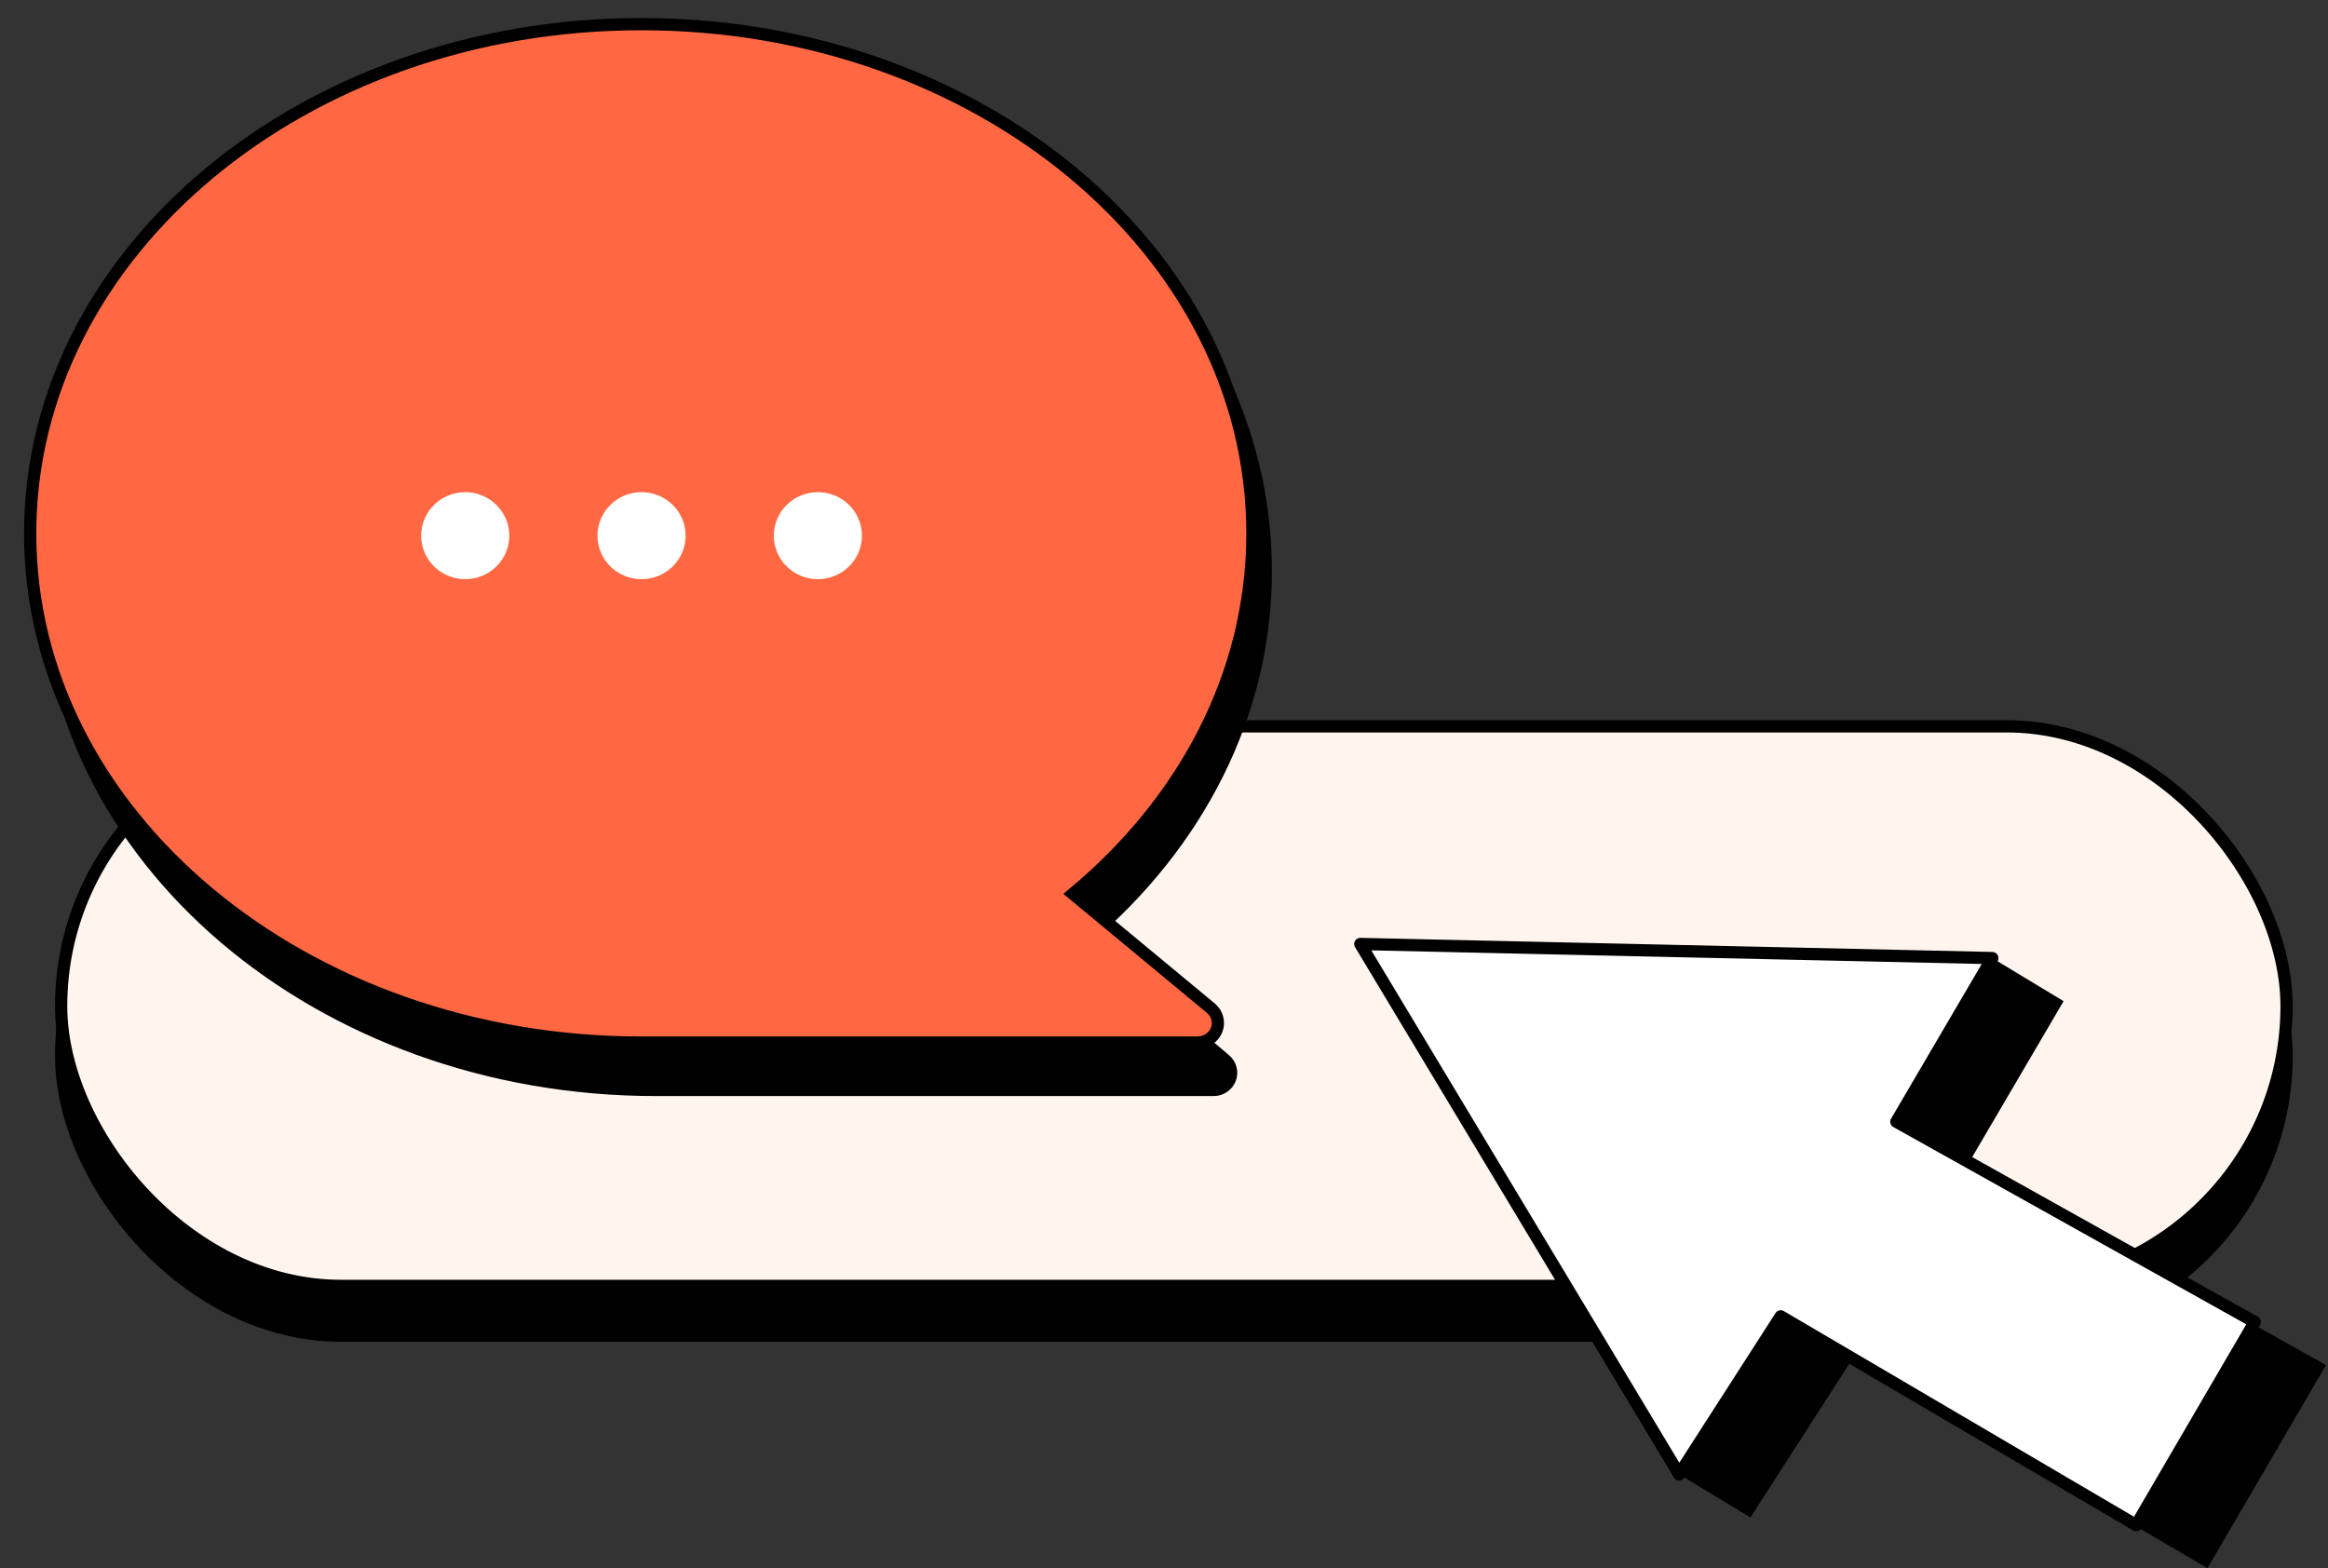
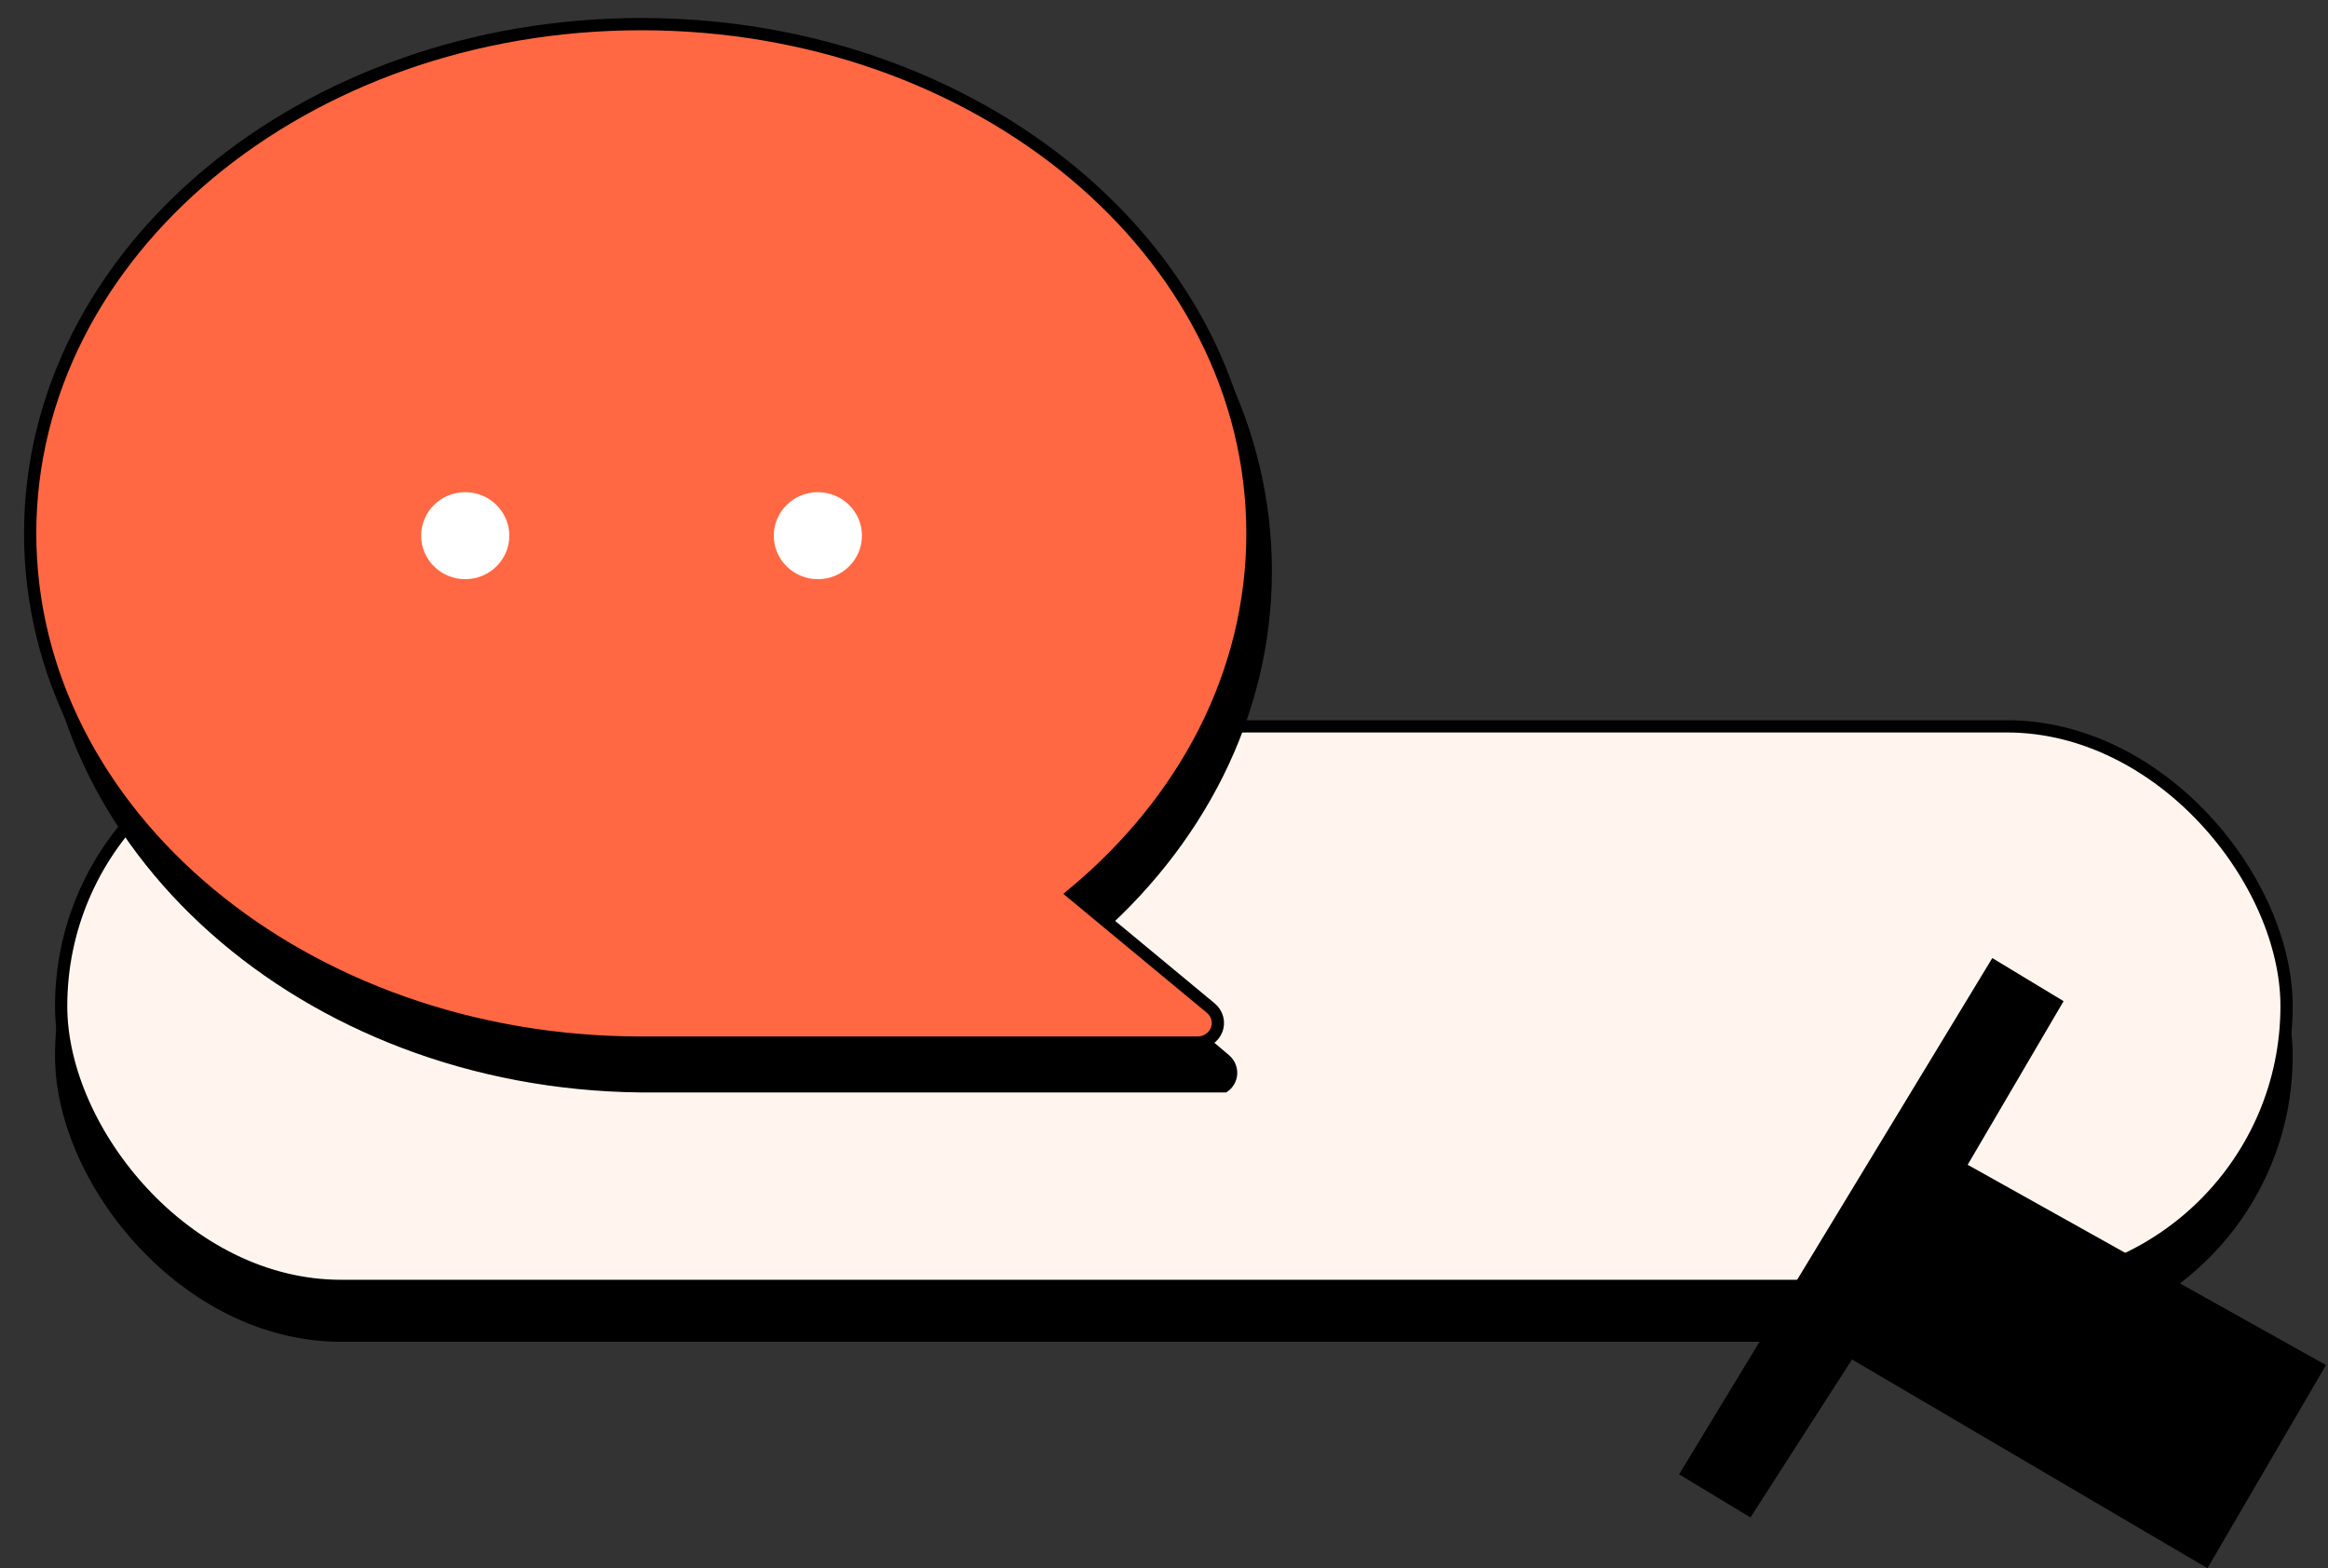
<svg xmlns="http://www.w3.org/2000/svg" width="95" height="64" viewBox="0 0 95 64" fill="none">
  <rect x="0" y="0" width="95" height="64" fill="#333333" stroke="none" />
  <rect x="2.495" y="31.673" width="90.814" height="22.836" rx="11.418" fill="black" stroke="black" stroke-width="0.5" />
  <rect x="2.495" y="29.643" width="90.814" height="22.836" rx="11.418" fill="#FFF5EE" stroke="black" stroke-width="0.5" />
-   <path d="M26.774 1.999C40.581 1.999 51.775 11.539 51.775 23.303C51.775 29.195 48.969 34.527 44.431 38.381L50.072 43.162C50.201 43.271 50.293 43.417 50.335 43.579C50.378 43.741 50.369 43.911 50.31 44.068C50.25 44.225 50.144 44.361 50.004 44.456C49.864 44.552 49.698 44.604 49.527 44.604H26.774C12.965 44.604 1.771 35.068 1.771 23.303C1.771 11.539 12.965 1.999 26.774 1.999Z" fill="black" stroke="black" stroke-width="0.256" stroke-miterlimit="10" />
+   <path d="M26.774 1.999C40.581 1.999 51.775 11.539 51.775 23.303C51.775 29.195 48.969 34.527 44.431 38.381L50.072 43.162C50.201 43.271 50.293 43.417 50.335 43.579C50.378 43.741 50.369 43.911 50.31 44.068C50.25 44.225 50.144 44.361 50.004 44.456H26.774C12.965 44.604 1.771 35.068 1.771 23.303C1.771 11.539 12.965 1.999 26.774 1.999Z" fill="black" stroke="black" stroke-width="0.256" stroke-miterlimit="10" />
  <path d="M26.172 0.985C39.944 0.985 51.109 10.292 51.109 21.769C51.109 27.517 48.311 32.719 43.783 36.479L49.411 41.143C49.539 41.25 49.631 41.392 49.673 41.55C49.716 41.708 49.707 41.875 49.648 42.028C49.589 42.181 49.482 42.313 49.343 42.406C49.203 42.5 49.037 42.55 48.867 42.55H26.172C12.397 42.55 1.231 33.247 1.231 21.769C1.231 10.292 12.397 0.985 26.172 0.985Z" fill="#FF6842" stroke="black" stroke-width="0.5" stroke-miterlimit="10" />
  <path d="M20.659 21.862C20.659 22.772 19.911 23.512 18.985 23.512C18.059 23.512 17.311 22.772 17.311 21.862C17.311 20.952 18.059 20.211 18.985 20.211C19.911 20.211 20.659 20.952 20.659 21.862Z" fill="white" stroke="white" stroke-width="0.25" />
-   <path d="M27.854 21.862C27.854 22.772 27.106 23.512 26.18 23.512C25.254 23.512 24.506 22.772 24.506 21.862C24.506 20.952 25.254 20.211 26.18 20.211C27.106 20.211 27.854 20.952 27.854 21.862Z" fill="white" stroke="white" stroke-width="0.25" />
  <path d="M35.049 21.862C35.049 22.772 34.301 23.512 33.375 23.512C32.449 23.512 31.702 22.772 31.702 21.862C31.702 20.952 32.449 20.211 33.375 20.211C34.301 20.211 35.049 20.952 35.049 21.862Z" fill="white" stroke="white" stroke-width="0.25" />
  <path d="M71.431 61.929L75.576 55.482L90.082 64L94.918 55.71L80.296 47.536L84.21 40.859L81.301 39.1L68.521 60.169L71.431 61.929Z" fill="black" />
-   <path d="M55.511 38.525L68.521 60.169L72.666 53.722L87.173 62.243L92.009 53.953L77.386 45.779L81.301 39.1L55.511 38.525Z" fill="white" stroke="black" stroke-width="0.5" stroke-linecap="round" stroke-linejoin="round" />
</svg>